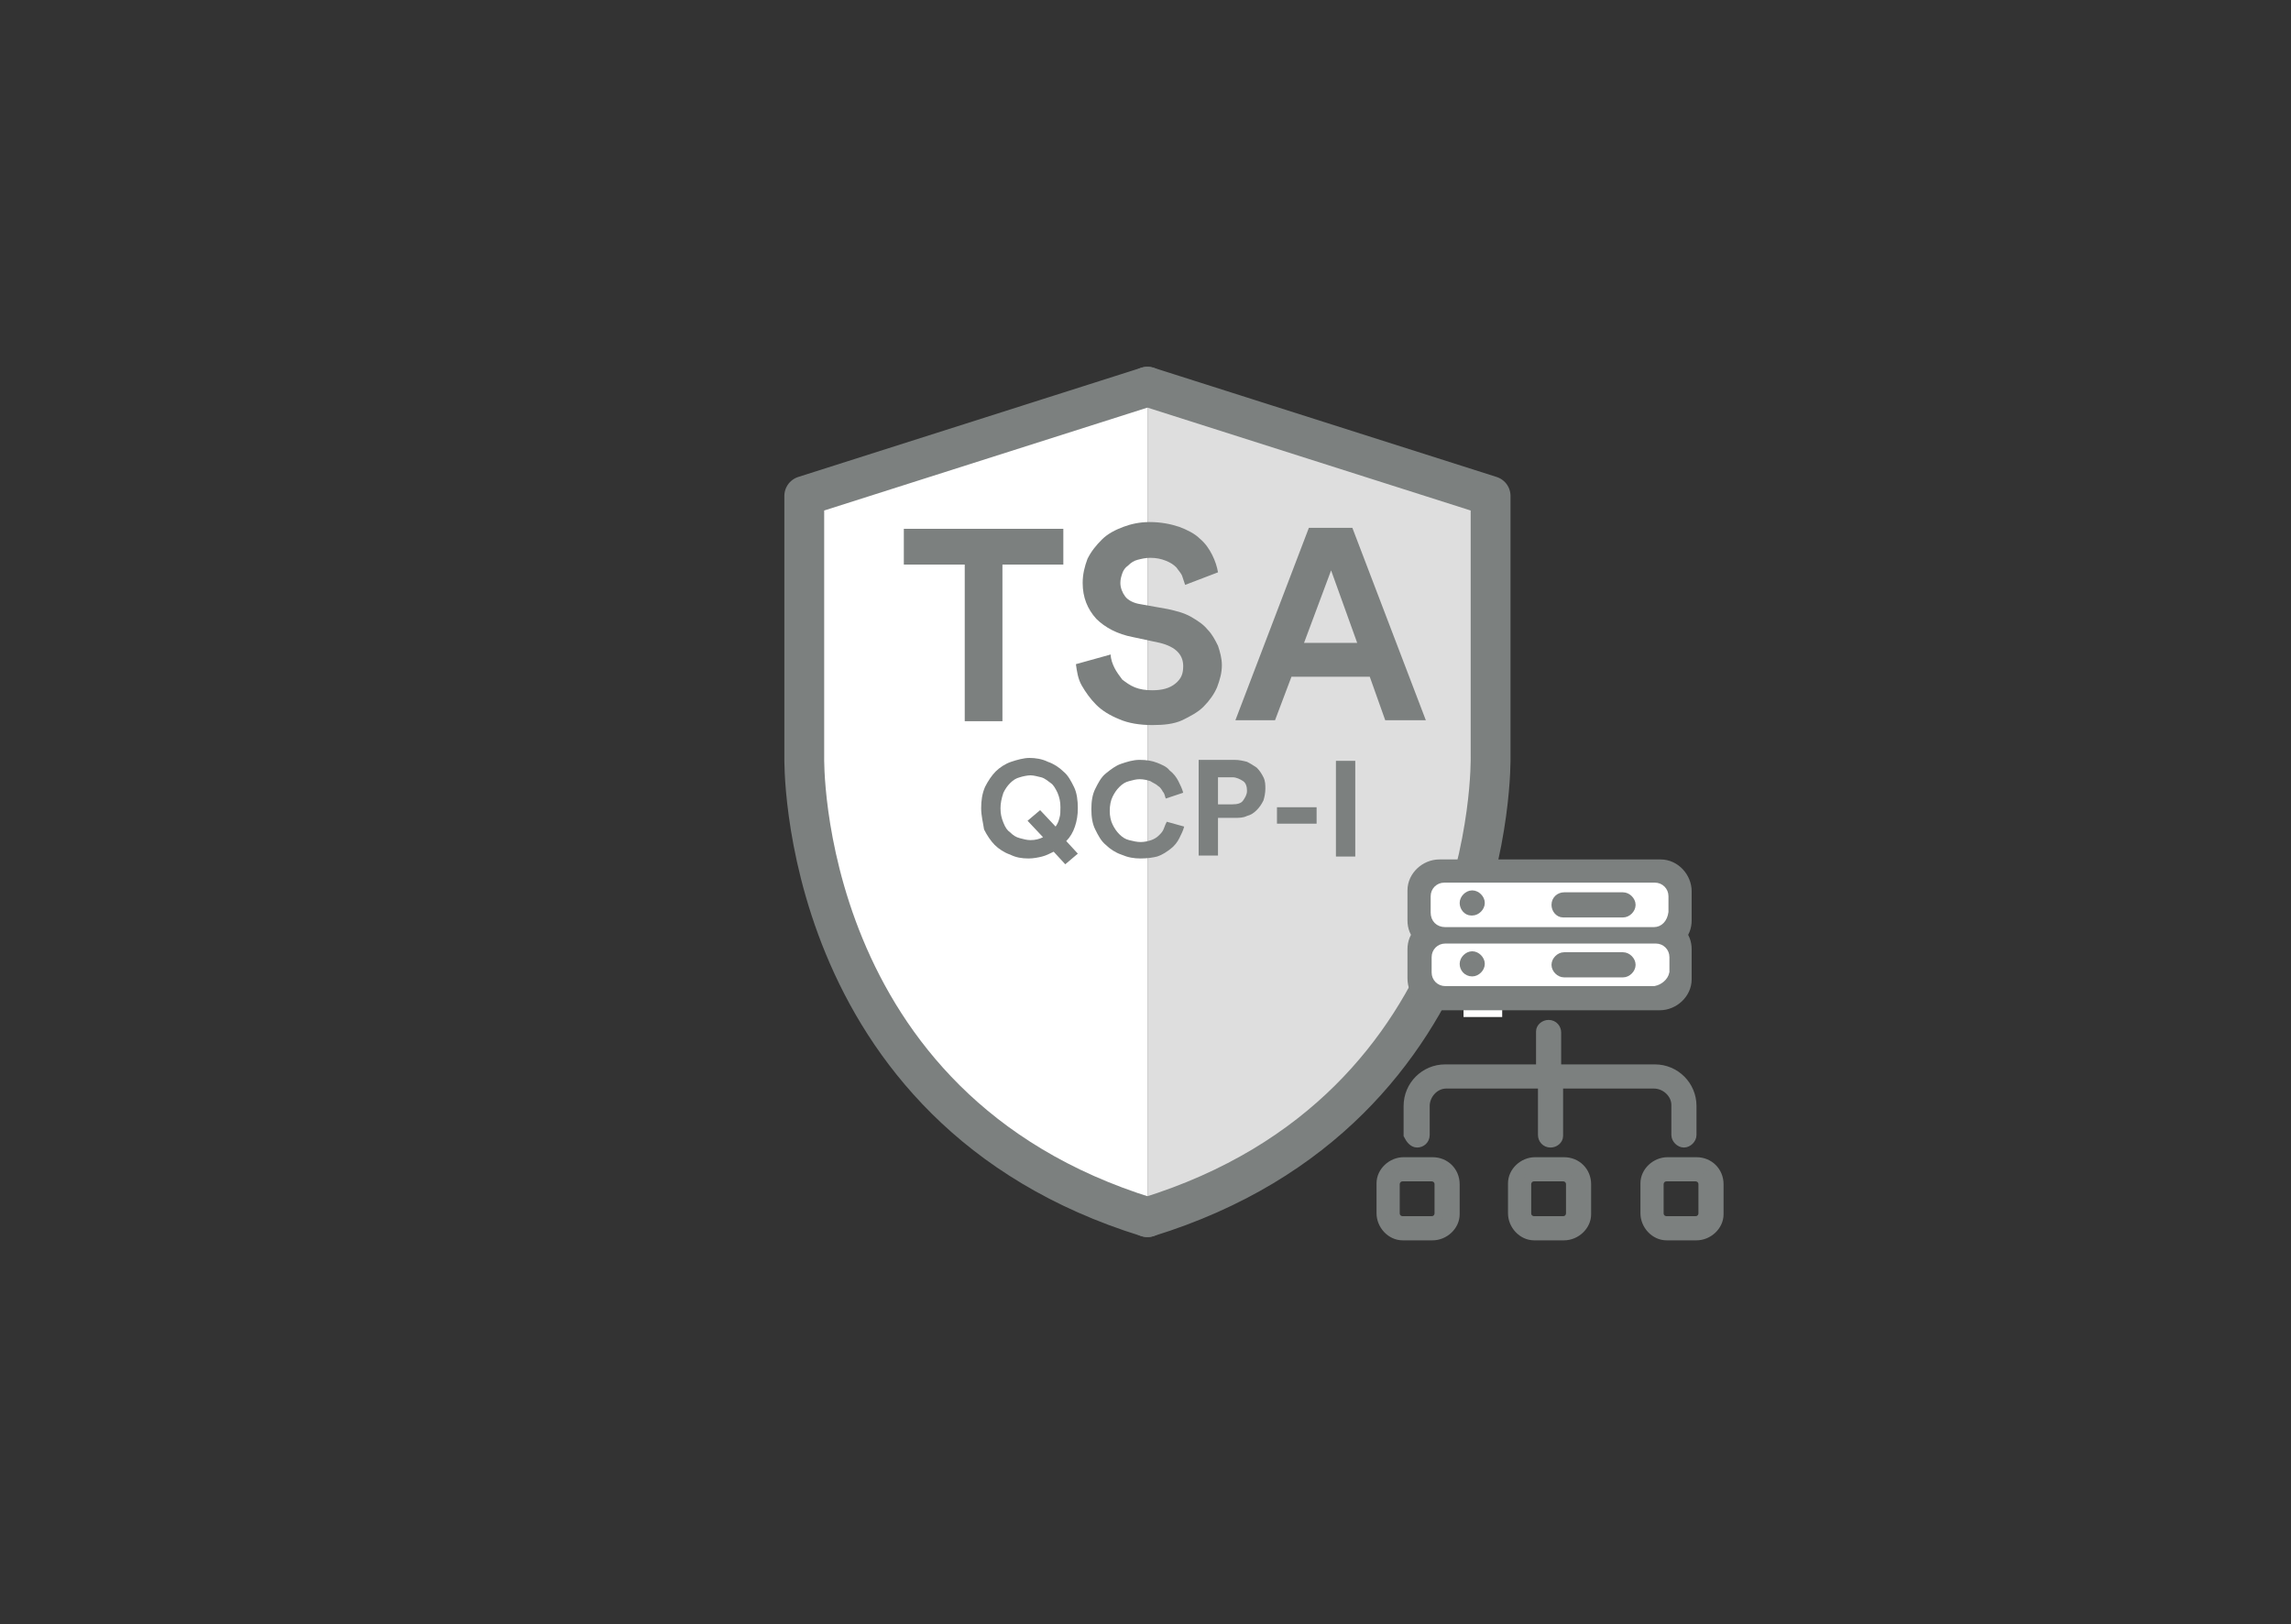
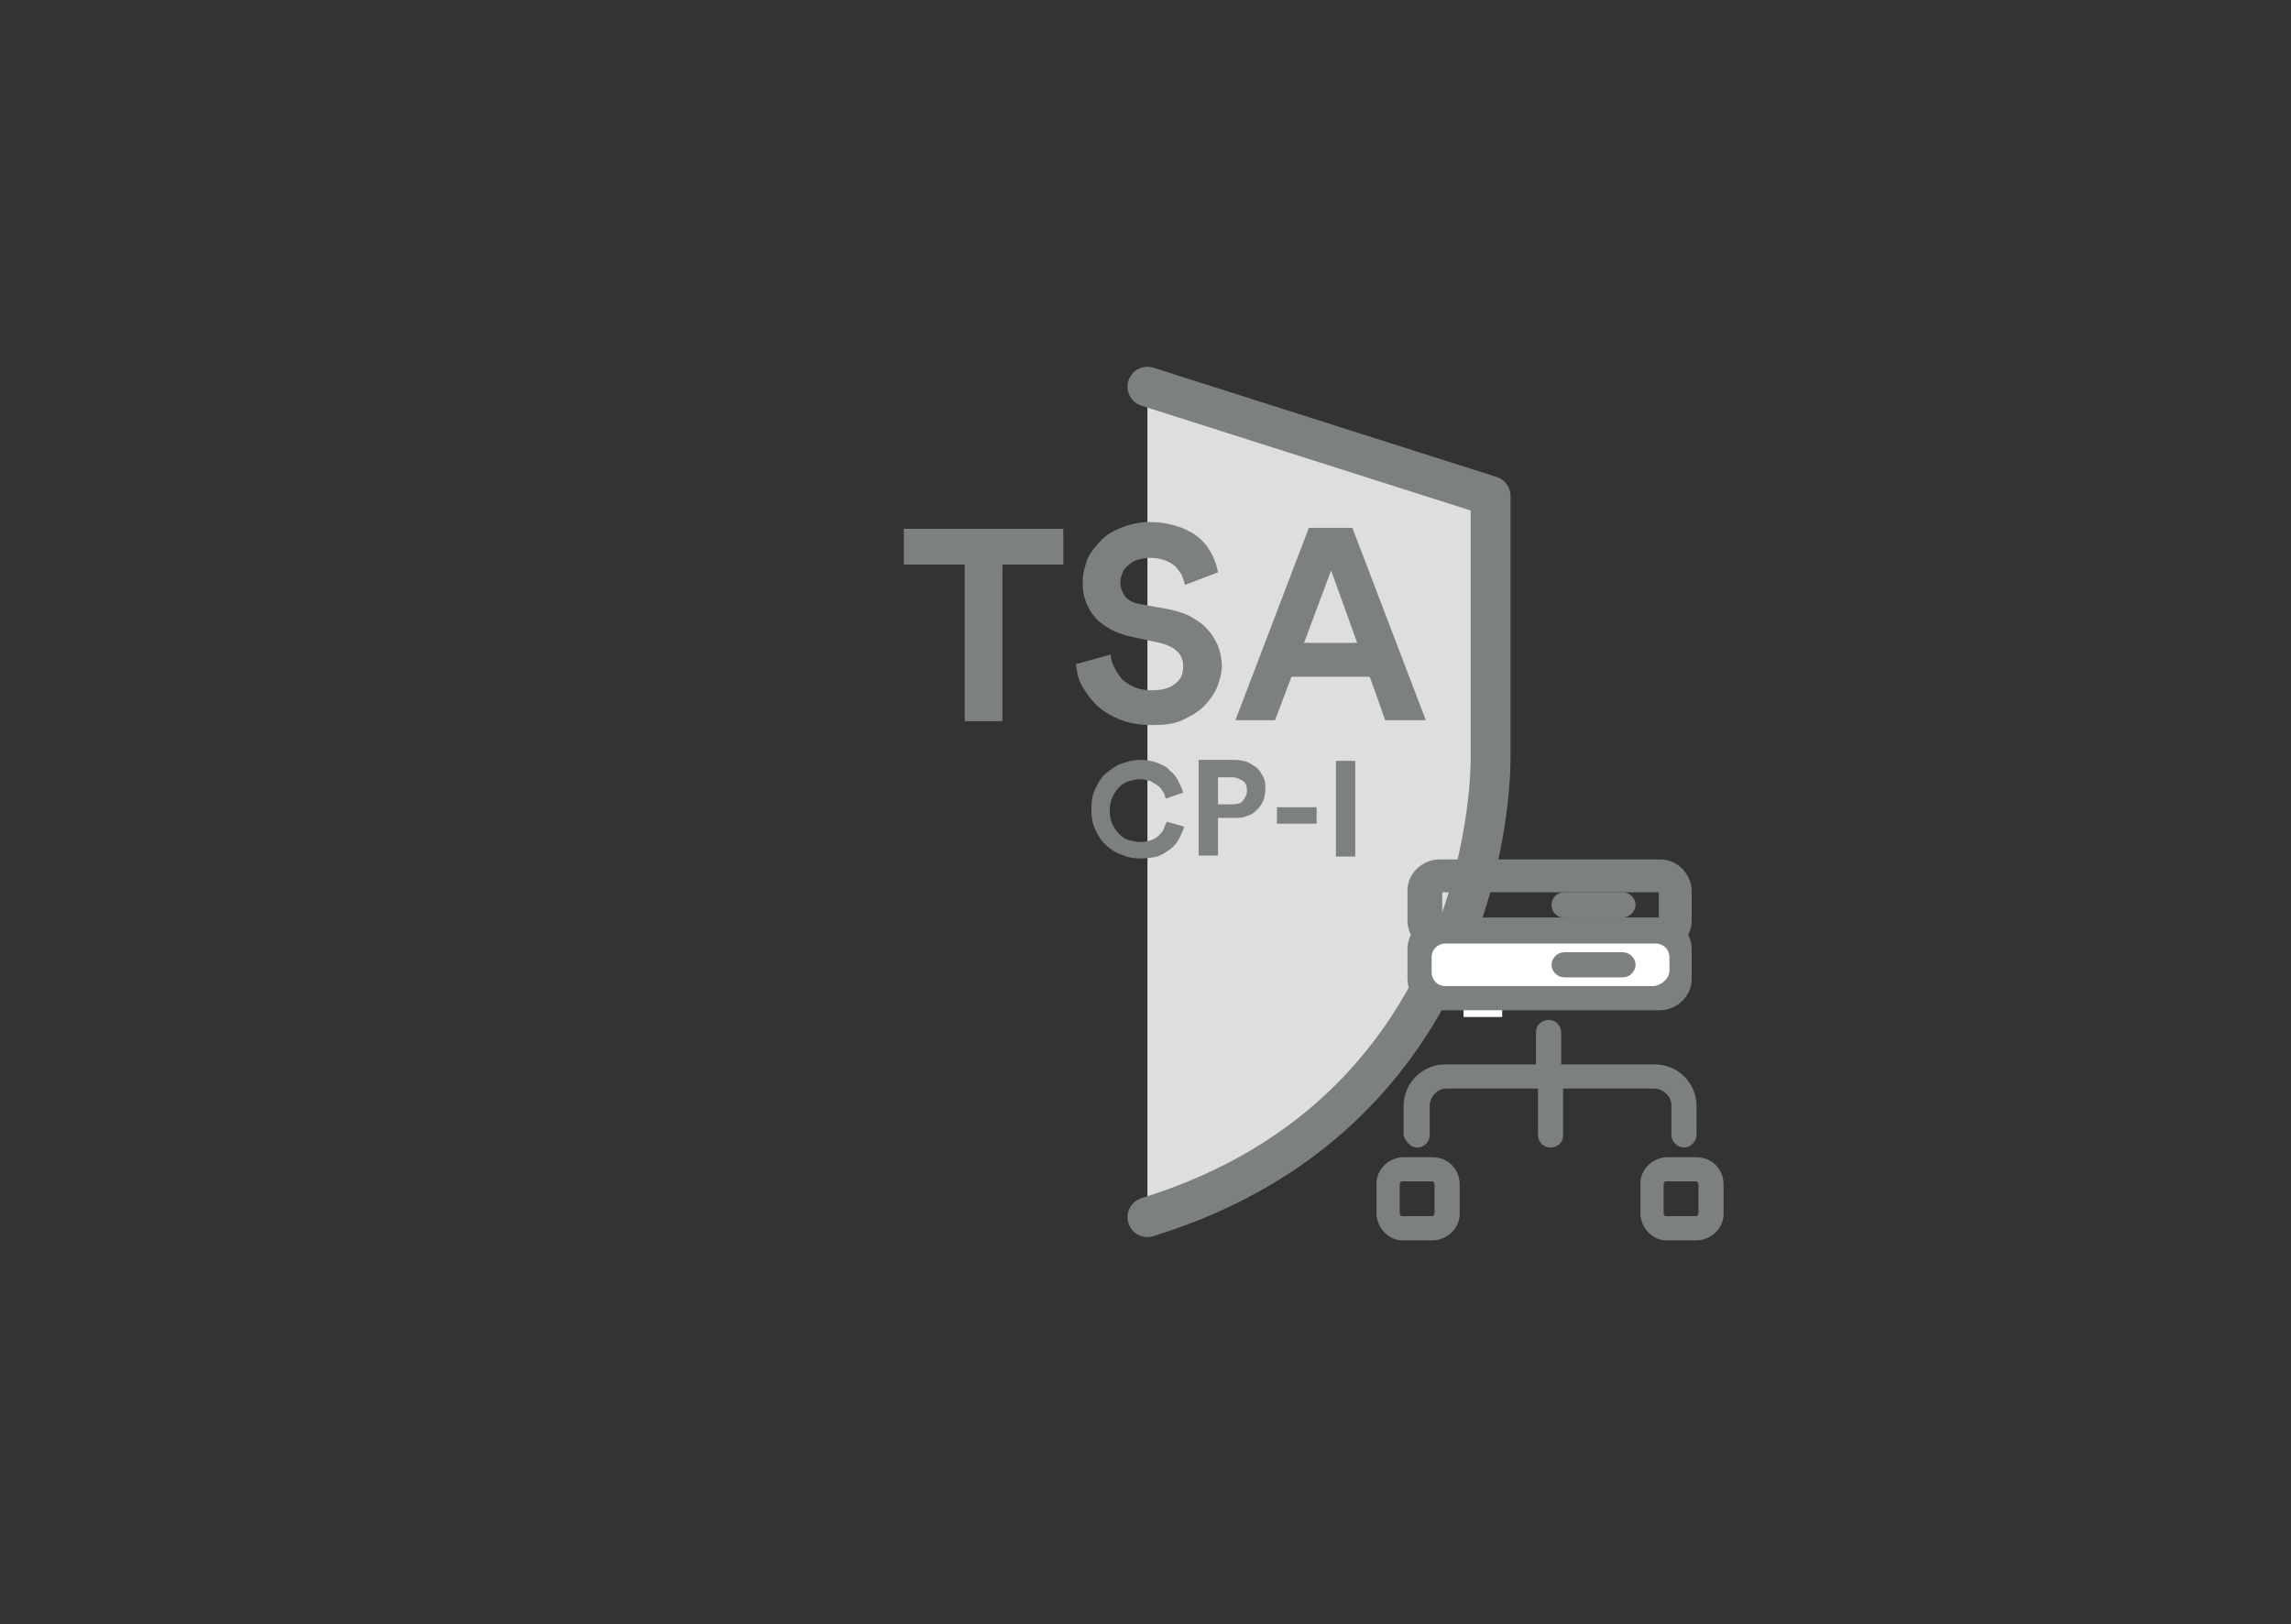
<svg xmlns="http://www.w3.org/2000/svg" version="1.1" id="Ebene_1" x="0px" y="0px" viewBox="0 0 237 168" style="enable-background:new 0 0 237 168;" xml:space="preserve">
  <rect x="0" y="0" width="237" height="168" fill="#333333" stroke="none" />
  <style type="text/css">
	.st0{fill:none;}
	
		.st1{fill-rule:evenodd;clip-rule:evenodd;fill:#FFFFFF;stroke:#7C807F;stroke-width:4.12;stroke-linecap:round;stroke-linejoin:round;}
	
		.st2{fill-rule:evenodd;clip-rule:evenodd;fill:#DEDEDE;stroke:#7C807F;stroke-width:4.12;stroke-linecap:round;stroke-linejoin:round;}
	.st3{fill:#FFFFFF;stroke:#FFFFFF;stroke-miterlimit:10;}
	.st4{fill:#7C807F;stroke:#7C807F;stroke-miterlimit:10;}
	.st5{fill:#7C807F;stroke:#7C807F;stroke-width:2;stroke-miterlimit:10;}
	.st6{enable-background:new    ;}
	.st7{fill:#7C807F;}
</style>
  <g id="_20180116_ProductPicture_Shop">
    <g id="Artboard">
      <g id="default">
        <polygon id="Rectangle-16-Copy-3" class="st0" points="0,0 237,0 237,168 0,168    " />
        <g id="Shield_Basic">
          <g id="Group">
-             <path id="Stroke-5-Copy" class="st1" d="M118.7,40L83.2,51.3v27c0,0-0.8,36.4,35.5,47.6" />
            <g id="shadow">
              <path id="Stroke-3-Copy" class="st2" d="M118.7,40l35.5,11.3v27c0,0,0.8,36.4-35.5,47.6" />
            </g>
          </g>
        </g>
      </g>
    </g>
  </g>
  <g id="Ebene_2_1_">
    <path class="st3" d="M154.9,104.7h-3v-8.5h3V104.7z" />
  </g>
  <path class="st4" d="M148.2,120.2h-3c-1.2,0-2.3,1-2.3,2.2v0.1v3c0,1.2,1,2.3,2.2,2.3h0.1h3c1.2,0,2.3-1,2.3-2.2v-0.1v-3  C150.5,121.2,149.5,120.2,148.2,120.2z M148.9,125.5c0,0.4-0.3,0.8-0.8,0.8l0,0h-3c-0.4,0-0.8-0.3-0.8-0.8l0,0v-3  c0-0.4,0.3-0.8,0.8-0.8l0,0h3c0.4,0,0.8,0.3,0.8,0.8l0,0V125.5z" />
-   <path class="st4" d="M161.8,120.2h-3c-1.2,0-2.3,1-2.3,2.2v0.1v3c0,1.2,1,2.3,2.2,2.3h0.1h3c1.2,0,2.3-1,2.3-2.2v-0.1v-3  C164.1,121.2,163.1,120.2,161.8,120.2z M162.5,125.5c0,0.4-0.3,0.8-0.8,0.8l0,0h-3c-0.4,0-0.8-0.3-0.8-0.8l0,0v-3  c0-0.4,0.3-0.8,0.8-0.8l0,0h3c0.4,0,0.8,0.3,0.8,0.8l0,0V125.5z" />
  <path class="st4" d="M146.6,118.2c0.4,0,0.8-0.3,0.8-0.8l0,0v-3c0-1.2,1-2.3,2.2-2.3h0.1h9.9v5.3c0,0.4,0.3,0.8,0.8,0.8l0,0  c0.4,0,0.8-0.3,0.8-0.7v-0.1v-5.3h9.9c1.2,0,2.3,1,2.3,2.2v0.1v3c0,0.4,0.4,0.8,0.8,0.8s0.8-0.4,0.8-0.8v-3c0-2.1-1.7-3.8-3.8-3.8  l0,0H161v-3.8c0-0.4-0.3-0.8-0.8-0.8l0,0c-0.4,0-0.8,0.3-0.8,0.7v0.1v3.8h-9.9c-2.1,0-3.8,1.7-3.8,3.8l0,0v3  C145.9,117.8,146.2,118.2,146.6,118.2z" />
  <path class="st4" d="M175.5,120.2h-3c-1.2,0-2.3,1-2.3,2.2v0.1v3c0,1.2,1,2.3,2.2,2.3h0.1h3c1.2,0,2.3-1,2.3-2.2v-0.1v-3  C177.8,121.2,176.8,120.2,175.5,120.2z M176.2,125.5c0,0.4-0.3,0.8-0.8,0.8l0,0h-3c-0.4,0-0.8-0.3-0.8-0.8l0,0v-3  c0-0.4,0.3-0.8,0.8-0.8l0,0h3c0.4,0,0.8,0.3,0.8,0.8l0,0V125.5z" />
  <path class="st5" d="M148.9,103.5h22.8c1.2,0,2.3-1,2.3-2.2v-0.1v-3c0-0.6-0.2-1.1-0.6-1.5c0.4-0.4,0.6-0.9,0.6-1.5v-3  c0-1.2-1-2.3-2.2-2.3h-0.1h-22.8c-1.2,0-2.3,1-2.3,2.2v0.1v3c0,0.6,0.2,1.1,0.6,1.5c-0.4,0.4-0.6,0.9-0.6,1.5v3  C146.6,102.5,147.6,103.5,148.9,103.5z M148.2,92.1c0-0.4,0.3-0.8,0.8-0.8l0,0h22.8c0.4,0,0.8,0.3,0.8,0.8l0,0v3  c0,0.4-0.3,0.8-0.8,0.8l0,0H149c-0.4,0-0.8-0.3-0.8-0.8l0,0V92.1z M148.2,98.2c0-0.4,0.3-0.8,0.8-0.8l0,0h22.8  c0.4,0,0.8,0.3,0.8,0.8l0,0v3c0,0.4-0.3,0.8-0.8,0.8l0,0H149c-0.4,0-0.8-0.3-0.8-0.8l0,0V98.2z" />
  <path class="st3" d="M171.1,101.5h-21.6c-0.5,0-0.9-0.4-0.9-0.9V99c0-0.5,0.4-0.9,0.9-0.9h21.8c0.5,0,0.9,0.4,0.9,0.9v1.5  C172.1,101,171.6,101.4,171.1,101.5z" />
-   <path class="st3" d="M171.1,95.4h-21.6c-0.6,0-1-0.4-1-1v-1.7c0-0.5,0.4-0.9,0.9-0.9h21.8c0.5,0,0.9,0.4,0.9,0.9v1.6  C172,95,171.6,95.4,171.1,95.4z" />
  <path class="st4" d="M152.3,94.2c0.4,0,0.8-0.4,0.8-0.8s-0.4-0.8-0.8-0.8c-0.4,0-0.8,0.4-0.8,0.8s0.3,0.8,0.7,0.8H152.3z" />
-   <path class="st4" d="M152.3,100.5c0.4,0,0.8-0.4,0.8-0.8s-0.4-0.8-0.8-0.8c-0.4,0-0.8,0.4-0.8,0.8S151.8,100.5,152.3,100.5  L152.3,100.5z" />
  <path class="st4" d="M161.8,94.4h6.1c0.4,0,0.8-0.4,0.8-0.8s-0.4-0.8-0.8-0.8h-6.1c-0.4,0-0.8,0.3-0.8,0.8l0,0  c0,0.4,0.3,0.8,0.7,0.8H161.8z" />
  <path class="st4" d="M161.8,100.6h6.1c0.4,0,0.8-0.4,0.8-0.8s-0.4-0.8-0.8-0.8h-6.1c-0.4,0-0.8,0.4-0.8,0.8S161.4,100.6,161.8,100.6  z" />
  <g class="st6">
    <path class="st7" d="M103.7,58.4v16.2h-3.9V58.4h-6.3v-3.7H110v3.7H103.7z" />
  </g>
  <g class="st6">
    <path class="st7" d="M122.6,60.5c-0.1-0.3-0.2-0.6-0.3-0.9c-0.1-0.3-0.4-0.6-0.6-0.9c-0.3-0.3-0.6-0.5-1.1-0.7s-1-0.3-1.6-0.3   c-0.5,0-0.9,0.1-1.3,0.2c-0.4,0.1-0.7,0.3-1,0.6c-0.3,0.2-0.5,0.5-0.6,0.8c-0.1,0.3-0.2,0.6-0.2,1c0,0.5,0.2,1,0.5,1.4   s0.9,0.7,1.6,0.8l2.8,0.5c0.9,0.2,1.7,0.4,2.4,0.8c0.7,0.4,1.3,0.8,1.7,1.3c0.5,0.5,0.8,1.1,1.1,1.7c0.2,0.6,0.4,1.3,0.4,2   c0,0.8-0.2,1.5-0.5,2.3c-0.3,0.7-0.8,1.4-1.4,2s-1.4,1-2.2,1.4c-0.9,0.4-1.9,0.5-3.1,0.5c-1.3,0-2.5-0.2-3.4-0.6   c-1-0.4-1.8-0.9-2.4-1.5c-0.6-0.6-1.1-1.3-1.5-2s-0.5-1.5-0.6-2.2l3.6-1c0,0.5,0.2,1,0.4,1.4c0.2,0.4,0.5,0.8,0.8,1.2   c0.4,0.3,0.8,0.6,1.3,0.8c0.5,0.2,1.1,0.3,1.8,0.3c1,0,1.8-0.2,2.4-0.7c0.6-0.5,0.8-1,0.8-1.8c0-0.6-0.2-1.1-0.6-1.5   c-0.4-0.4-1-0.7-1.8-0.9l-2.8-0.6c-1.6-0.3-2.9-1-3.8-1.9c-0.9-1-1.4-2.2-1.4-3.7c0-0.9,0.2-1.7,0.5-2.5c0.4-0.8,0.9-1.4,1.5-2   c0.6-0.6,1.4-1,2.2-1.3s1.7-0.5,2.7-0.5c1.2,0,2.2,0.2,3.1,0.5c0.8,0.3,1.6,0.7,2.1,1.2c0.6,0.5,1,1.1,1.3,1.7   c0.3,0.6,0.5,1.2,0.6,1.8L122.6,60.5z" />
  </g>
  <g class="st6">
-     <path class="st7" d="M141.7,70h-8.1l-1.7,4.5h-4.1l7.6-19.9h4.5l7.6,19.9h-4.2L141.7,70z M134.9,66.5h5.5l-2.7-7.5L134.9,66.5z" />
+     <path class="st7" d="M141.7,70h-8.1l-1.7,4.5h-4.1l7.6-19.9h4.5l7.6,19.9h-4.2L141.7,70z M134.9,66.5h5.5l-2.7-7.5z" />
  </g>
  <g class="st6">
-     <path class="st7" d="M101.5,83.6c0-0.8,0.1-1.5,0.4-2.2c0.3-0.6,0.7-1.2,1.1-1.6s1-0.8,1.6-1c0.6-0.2,1.3-0.4,1.9-0.4   s1.3,0.1,1.9,0.4c0.6,0.2,1.2,0.6,1.6,1c0.5,0.4,0.8,1,1.1,1.6c0.3,0.6,0.4,1.4,0.4,2.2c0,0.7-0.1,1.3-0.3,1.9   c-0.2,0.6-0.5,1.1-0.9,1.5l1.2,1.3l-1.3,1.1l-1.2-1.3c-0.4,0.2-0.8,0.4-1.2,0.5c-0.4,0.1-0.9,0.2-1.4,0.2c-0.7,0-1.3-0.1-1.9-0.4   c-0.6-0.2-1.2-0.6-1.6-1s-0.8-1-1.1-1.6C101.7,85.1,101.5,84.4,101.5,83.6z M103.5,83.6c0,0.6,0.1,1,0.3,1.5s0.4,0.8,0.7,1   c0.3,0.3,0.6,0.5,1,0.6c0.4,0.1,0.7,0.2,1.1,0.2c0.5,0,0.9-0.1,1.3-0.3l-1.6-1.7l1.3-1.1l1.6,1.7c0.2-0.3,0.3-0.5,0.4-0.9   c0.1-0.3,0.1-0.7,0.1-1.1c0-0.6-0.1-1-0.3-1.5c-0.2-0.4-0.4-0.8-0.7-1s-0.6-0.5-1-0.6c-0.4-0.1-0.8-0.2-1.1-0.2s-0.8,0.1-1.1,0.2   c-0.4,0.1-0.7,0.3-1,0.6s-0.5,0.6-0.7,1C103.6,82.6,103.5,83.1,103.5,83.6z" />
    <path class="st7" d="M118,88.8c-0.7,0-1.3-0.1-2-0.4c-0.6-0.2-1.2-0.6-1.6-1c-0.5-0.4-0.8-1-1.1-1.6c-0.3-0.6-0.4-1.3-0.4-2.1   c0-0.8,0.1-1.5,0.4-2.1c0.3-0.6,0.6-1.2,1.1-1.6c0.5-0.4,1-0.8,1.6-1c0.6-0.2,1.2-0.4,1.9-0.4c0.7,0,1.3,0.1,1.8,0.3s1,0.4,1.3,0.8   c0.4,0.3,0.7,0.7,0.9,1.1c0.2,0.4,0.4,0.8,0.5,1.2l-1.8,0.6c-0.1-0.2-0.1-0.5-0.3-0.7c-0.1-0.2-0.3-0.5-0.5-0.6   c-0.2-0.2-0.5-0.3-0.8-0.5c-0.3-0.1-0.7-0.2-1.1-0.2c-0.4,0-0.7,0.1-1.1,0.2c-0.4,0.1-0.7,0.3-1,0.6c-0.3,0.3-0.5,0.6-0.7,1   s-0.3,0.9-0.3,1.5c0,0.5,0.1,1,0.3,1.4s0.4,0.7,0.7,1c0.3,0.3,0.6,0.5,1,0.6c0.4,0.1,0.8,0.2,1.2,0.2c0.4,0,0.8-0.1,1.1-0.2   s0.6-0.3,0.8-0.5c0.2-0.2,0.4-0.4,0.5-0.7s0.2-0.5,0.3-0.7l1.8,0.5c-0.1,0.4-0.3,0.8-0.5,1.2s-0.5,0.8-0.9,1.1   c-0.4,0.3-0.8,0.6-1.4,0.8C119.3,88.7,118.7,88.8,118,88.8z" />
    <path class="st7" d="M126,84.8v3.7H124v-9.9h3.7c0.5,0,0.9,0.1,1.3,0.2c0.4,0.2,0.7,0.4,1,0.6c0.3,0.3,0.5,0.6,0.7,1   c0.2,0.4,0.2,0.8,0.2,1.2s-0.1,0.9-0.2,1.2c-0.2,0.4-0.4,0.7-0.7,1c-0.3,0.3-0.6,0.5-1,0.6c-0.4,0.2-0.8,0.2-1.3,0.2H126z    M127.5,83.2c0.5,0,0.9-0.1,1.1-0.4s0.4-0.6,0.4-1c0-0.4-0.1-0.8-0.4-1s-0.7-0.4-1.1-0.4H126v2.8H127.5z" />
    <path class="st7" d="M132.1,85.2v-1.7h4.1v1.7H132.1z" />
    <path class="st7" d="M138.2,88.6v-9.9h2v9.9H138.2z" />
  </g>
</svg>